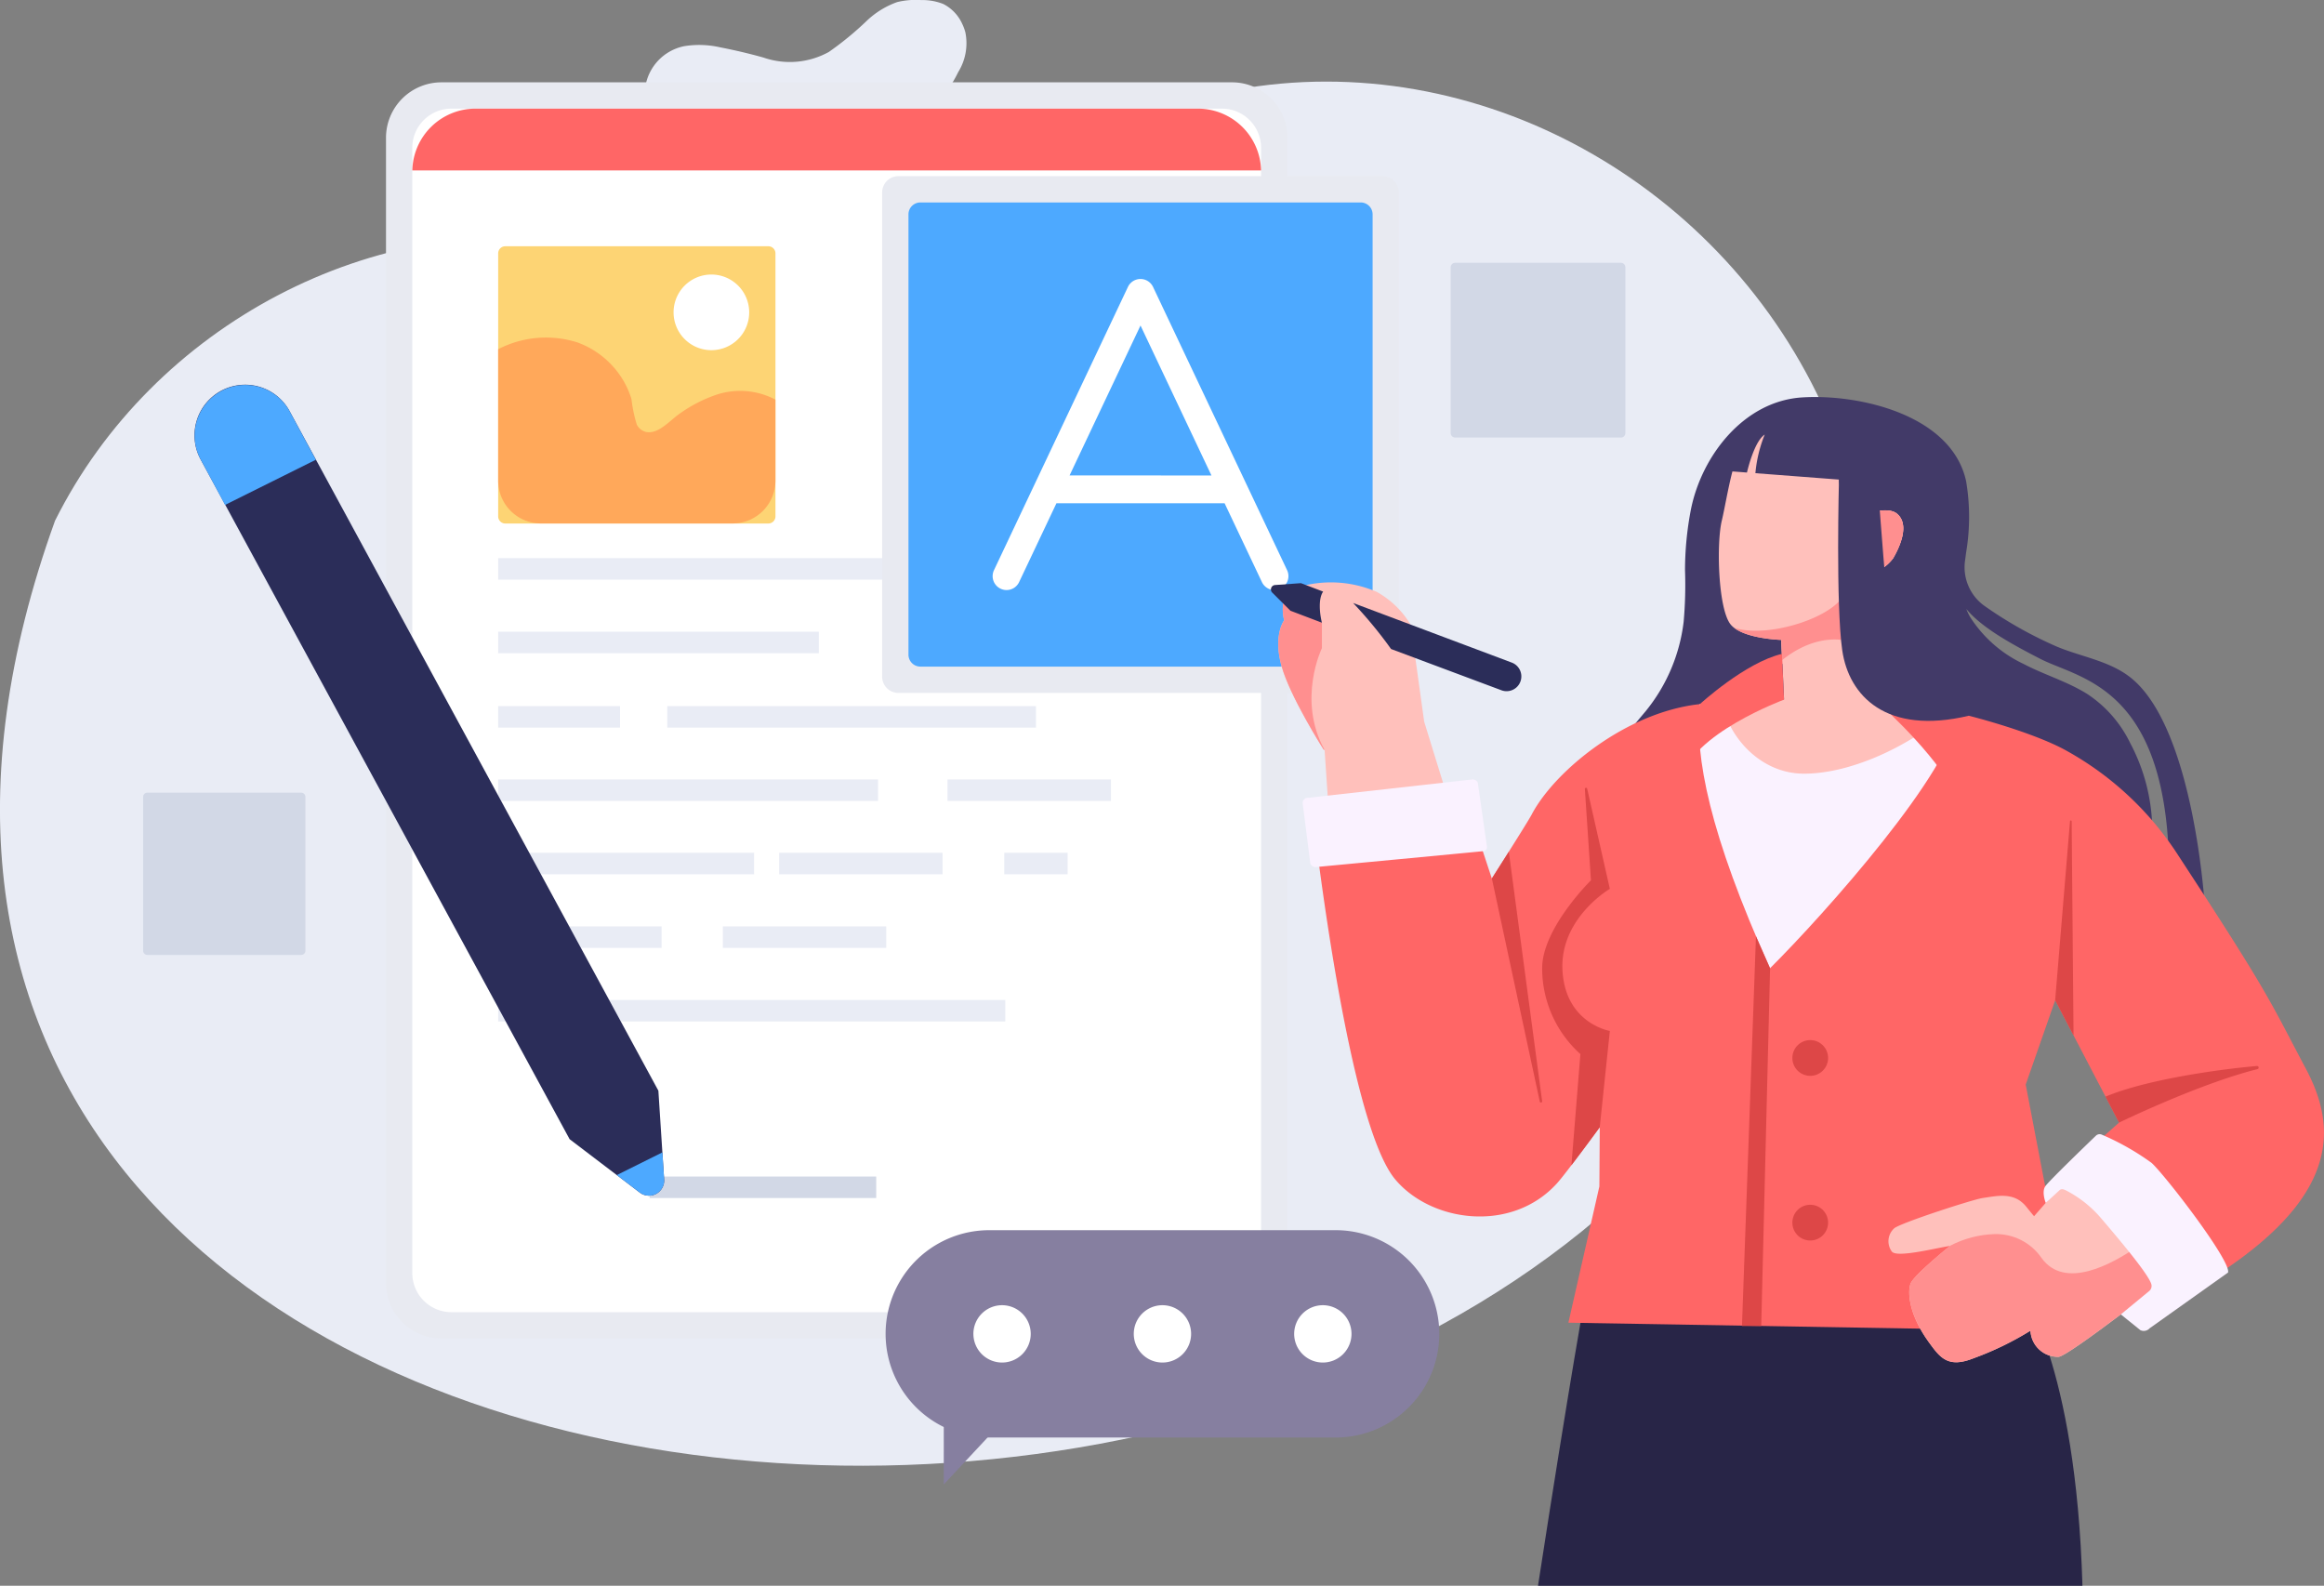
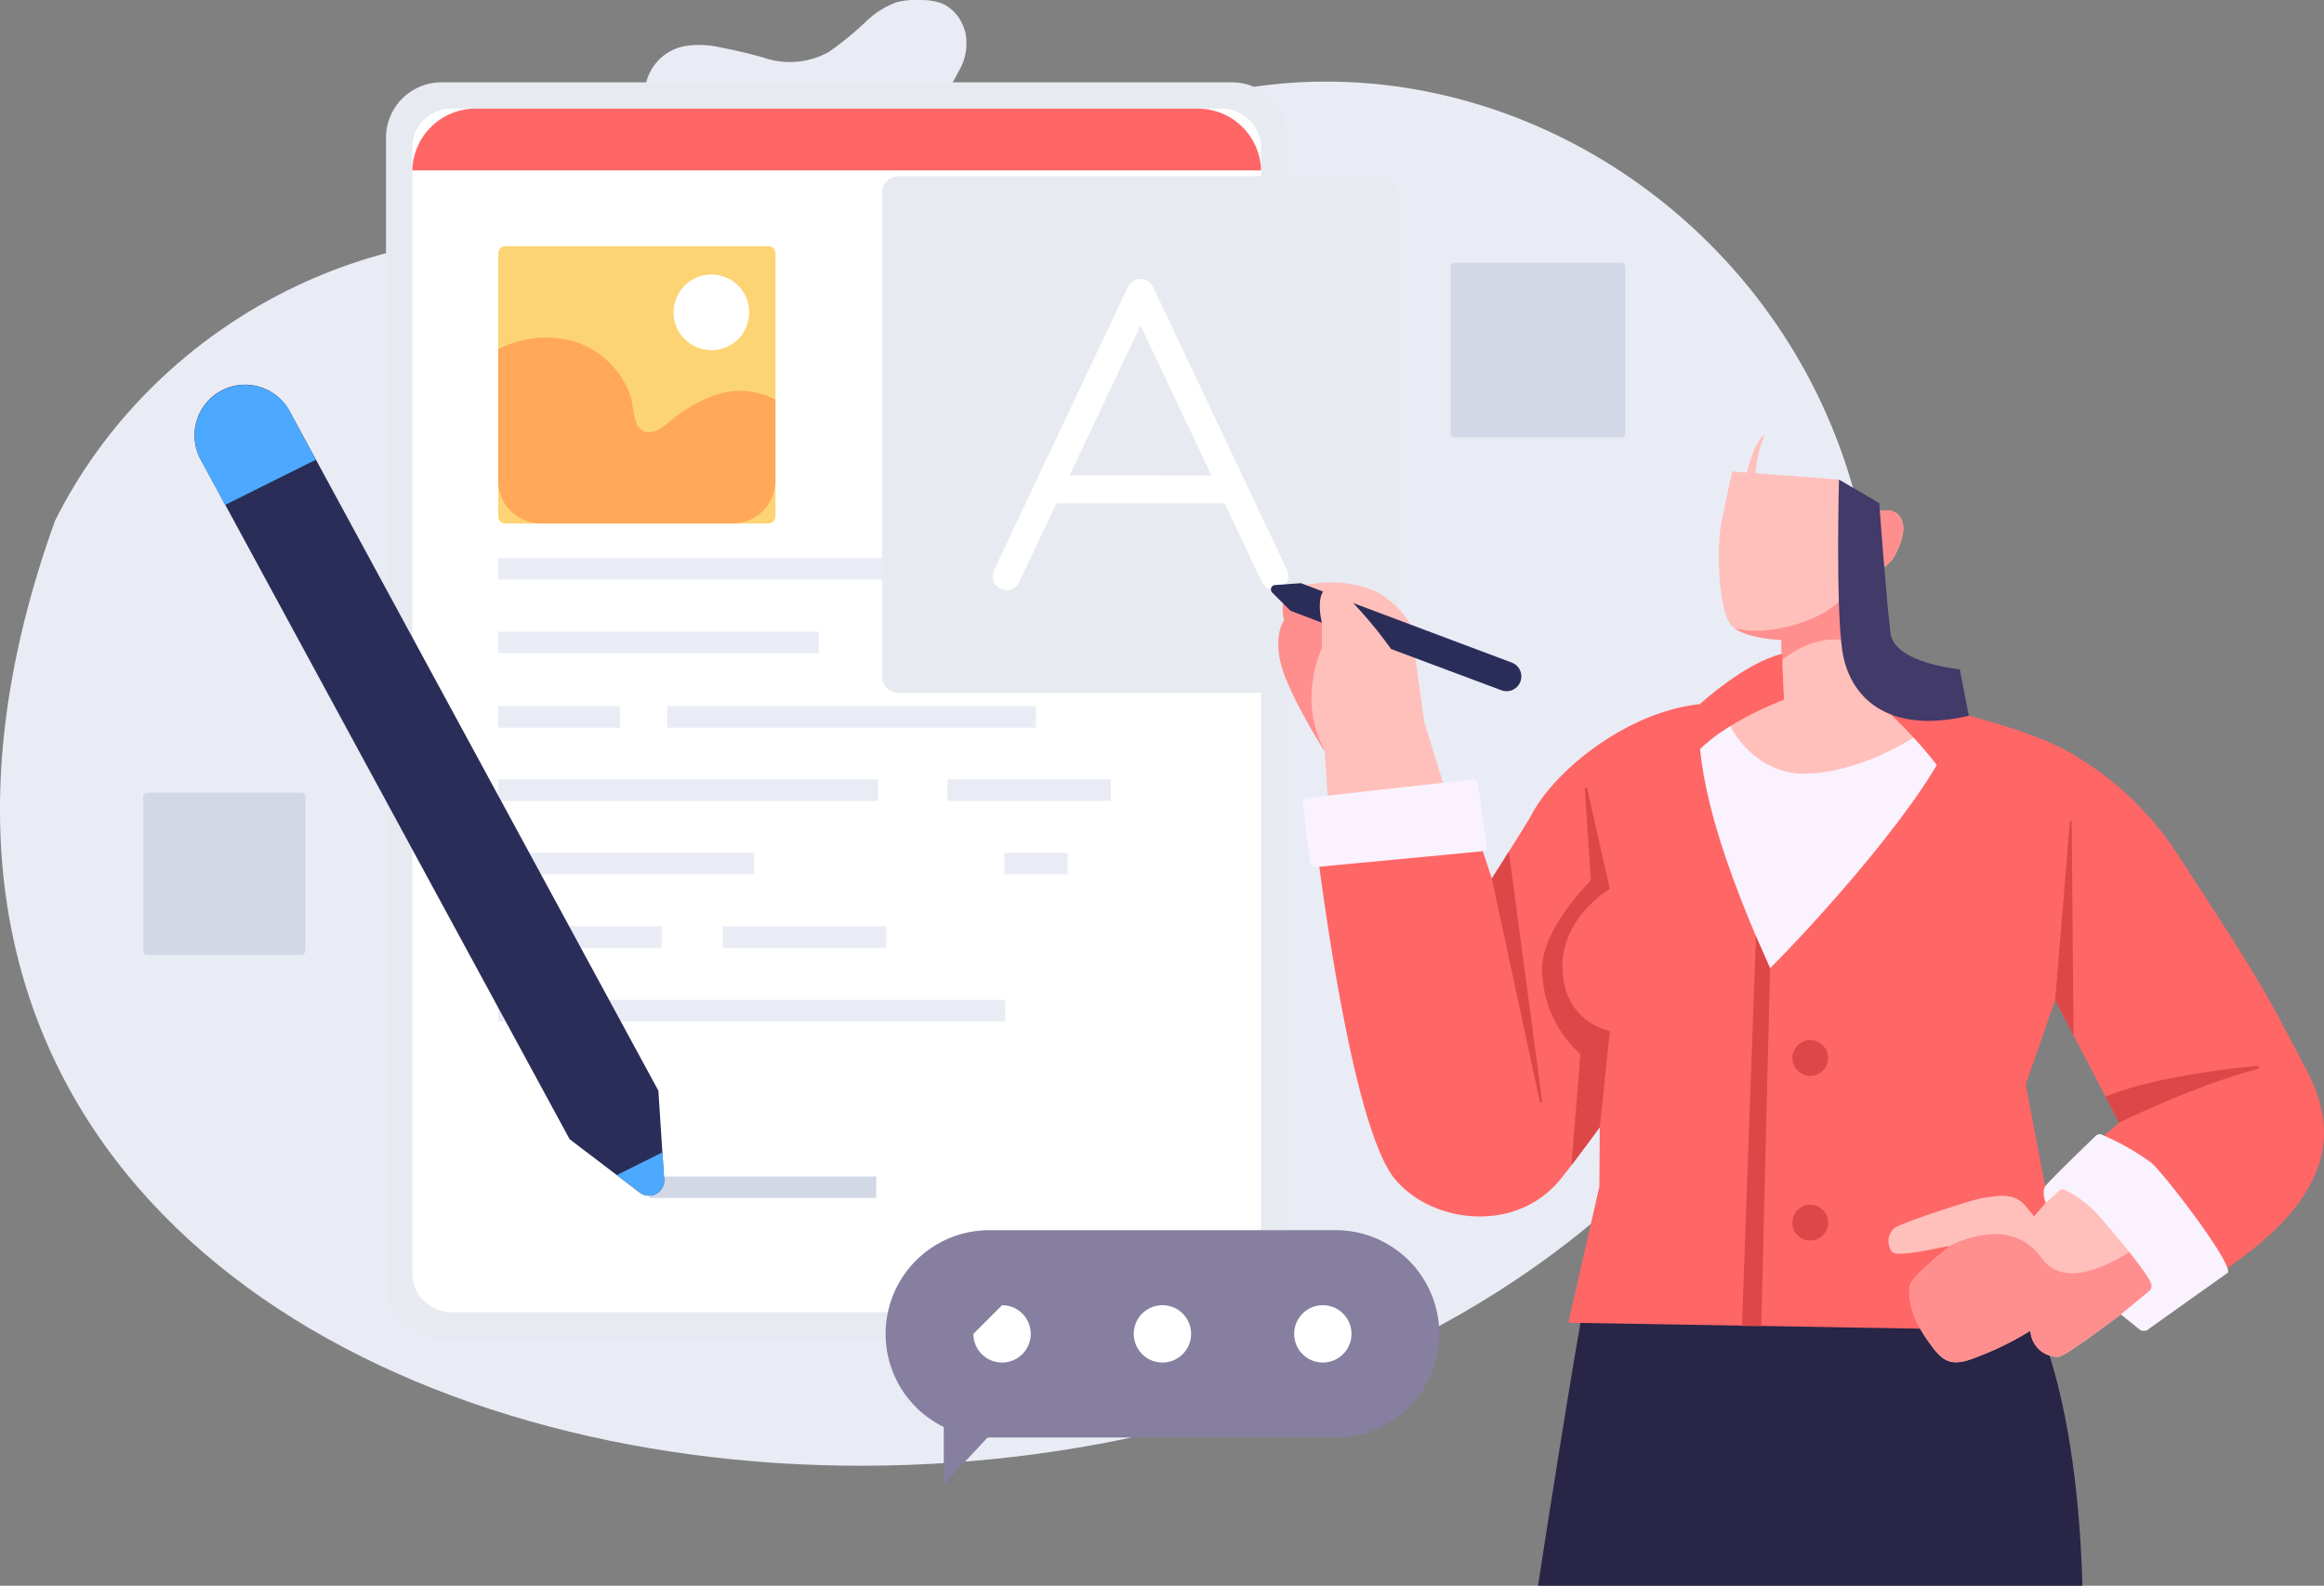
<svg xmlns="http://www.w3.org/2000/svg" xmlns:xlink="http://www.w3.org/1999/xlink" width="249.16" height="170" viewBox="0 0 249.16 170">
  <rect x="0" y="0" width="249.16" height="170" fill="#808080" stroke="none" />
  <defs>
    <clipPath id="a">
      <rect width="249.16" height="170" fill="none" />
    </clipPath>
    <clipPath id="c">
      <rect width="96.641" height="134.664" fill="none" />
    </clipPath>
    <clipPath id="d">
      <rect width="55.401" height="55.401" fill="none" />
    </clipPath>
    <clipPath id="e">
      <path d="M85.5,42.384s-1.193,1.545-.291,4.859,4.529,9,4.529,9l.094.026c-2.979-5.372-.284-10.913-.284-10.913V42.632l-3.4-3.389c-.559.467-1.058,1.377-.652,3.141" transform="translate(-84.874 -39.243)" fill="none" />
    </clipPath>
    <linearGradient id="f" x1="-24.7" y1="6.262" x2="-24.408" y2="6.262" gradientUnits="objectBoundingBox">
      <stop offset="0" stop-color="#ffc0bb" />
      <stop offset="0.277" stop-color="#ffb7b3" />
      <stop offset="0.71" stop-color="#ffa19f" />
      <stop offset="1" stop-color="#ff8f8f" />
    </linearGradient>
    <clipPath id="h">
      <path d="M131.136,83.191s-3.8,3.063-4.21,4c-.347.8-.292,3.246,1.938,6.32,1.221,1.676,2.059,2.829,4.839,1.707a32.9,32.9,0,0,0,6.055-2.94,2.931,2.931,0,0,0,3.016,2.8c1.117-.081,12.237-8.833,12.237-8.833l-.452-.5a8.865,8.865,0,0,1-3.352-2.469c-2.713,1.888-7.782,4.665-10.262,1.209a5.907,5.907,0,0,0-5.036-2.556,10.993,10.993,0,0,0-4.773,1.251" transform="translate(-126.768 -81.94)" fill="none" />
    </clipPath>
    <linearGradient id="i" x1="-10.851" y1="1.498" x2="-10.767" y2="1.498" xlink:href="#f" />
  </defs>
  <g clip-path="url(#a)">
    <g transform="translate(0 0)">
      <g clip-path="url(#a)">
        <path d="M76.831,2.523A4.438,4.438,0,0,0,74.816.428,6.032,6.032,0,0,0,72.46.01a8.545,8.545,0,0,0-2.582.213,9.193,9.193,0,0,0-3.288,2.031,33.7,33.7,0,0,1-4.043,3.317,8.639,8.639,0,0,1-7.01.6q-2.282-.637-4.625-1.092a10.069,10.069,0,0,0-3.848-.132,5.269,5.269,0,0,0-2.391,9.19,11.32,11.32,0,0,0,3.861,1.985,32.318,32.318,0,0,0,4.428,1.237,26,26,0,0,0,9.309.738A19.383,19.383,0,0,0,76.1,8.344c.11-.2.216-.409.318-.615a5.862,5.862,0,0,0,.765-4.266,5.029,5.029,0,0,0-.352-.94" transform="translate(26.314 -0.001)" fill="#e9ecf5" />
        <path d="M193.937,96.947c30.125-66.969-43.2-118.115-89.587-76.522-3.921,3.488-7.048,7.793-12.592,9.01-10.422,1.884-18.631-5.7-28.764-6.766C40.1,18.984,16.378,31.5,5.9,52.493c-41.635,115.4,149.284,134.986,188.034,44.454" transform="translate(0 3.331)" fill="#e9ecf5" />
        <path d="M26.456,70.021H9.953a.449.449,0,0,1-.449-.447v-16.5a.449.449,0,0,1,.449-.447h16.5a.447.447,0,0,1,.447.447v16.5a.447.447,0,0,1-.447.447" transform="translate(5.843 32.351)" fill="#d2d8e6" />
        <path d="M114.566,36.179H96.8a.483.483,0,0,1-.483-.483V17.929a.482.482,0,0,1,.483-.481h17.767a.482.482,0,0,1,.483.481V35.7a.483.483,0,0,1-.483.483" transform="translate(59.211 10.726)" fill="#d2d8e6" />
        <g transform="translate(41.384 8.826)" style="mix-blend-mode:soft-light;isolation:isolate">
          <g clip-path="url(#c)">
            <path d="M5.945,0H90.7a5.946,5.946,0,0,1,5.946,5.946V128.718a5.946,5.946,0,0,1-5.946,5.946H5.945A5.945,5.945,0,0,1,0,128.719V5.945A5.945,5.945,0,0,1,5.945,0Z" transform="translate(0 0)" fill="#e8eaf1" />
          </g>
        </g>
        <path d="M4.2,0H86.8A4.2,4.2,0,0,1,91,4.2V124.826a4.2,4.2,0,0,1-4.2,4.2H4.2a4.2,4.2,0,0,1-4.2-4.2V4.2A4.2,4.2,0,0,1,4.2,0Z" transform="translate(44.202 11.646)" fill="#fff" />
        <path d="M118.372,13.836a6.779,6.779,0,0,0-6.777-6.624H34.153a6.779,6.779,0,0,0-6.776,6.624l.081,0h90.833l.081,0" transform="translate(16.83 4.434)" fill="#f66" />
        <rect width="17.52" height="2.304" transform="translate(53.41 99.314)" fill="#e9ecf5" />
        <rect width="17.52" height="2.304" transform="translate(77.497 99.314)" fill="#e9ecf5" />
        <rect width="54.367" height="2.304" transform="translate(53.41 107.202)" fill="#e9ecf5" />
        <rect width="27.44" height="2.304" transform="translate(53.408 91.424)" fill="#e9ecf5" />
-         <rect width="17.52" height="2.304" transform="translate(83.536 91.424)" fill="#e9ecf5" />
        <rect width="6.793" height="2.304" transform="translate(107.667 91.424)" fill="#e9ecf5" />
        <rect width="40.727" height="2.304" transform="translate(53.408 83.562)" fill="#e9ecf5" />
        <rect width="17.52" height="2.304" transform="translate(101.586 83.562)" fill="#e9ecf5" />
        <rect width="13.067" height="2.304" transform="translate(53.408 75.7)" fill="#e9ecf5" />
        <rect width="39.528" height="2.304" transform="translate(71.537 75.7)" fill="#e9ecf5" />
        <rect width="34.378" height="2.304" transform="translate(53.41 67.723)" fill="#e9ecf5" />
        <rect width="65.696" height="2.304" transform="translate(53.41 59.835)" fill="#e9ecf5" />
        <g transform="translate(94.575 18.885)" style="mix-blend-mode:soft-light;isolation:isolate">
          <g clip-path="url(#d)">
            <path d="M58.569,65.345v-51.9a1.75,1.75,0,0,1,1.75-1.75h51.9a1.75,1.75,0,0,1,1.75,1.75v51.9a1.75,1.75,0,0,1-1.75,1.75h-51.9a1.75,1.75,0,0,1-1.75-1.75" transform="translate(-58.569 -11.695)" fill="#e8eaf1" />
          </g>
        </g>
-         <path d="M108.8,63.2H61.6a1.28,1.28,0,0,1-1.281-1.281v-47.2A1.28,1.28,0,0,1,61.6,13.441h47.2a1.28,1.28,0,0,1,1.281,1.281l0,47.2A1.28,1.28,0,0,1,108.8,63.2" transform="translate(37.079 8.263)" fill="#4da9ff" />
        <path d="M66.76,51.724a1.474,1.474,0,0,0,.636.145,1.493,1.493,0,0,0,1.35-.856l4-8.448H90.776l4,8.448a1.492,1.492,0,0,0,2.7-1.276L83.108,19.379a1.491,1.491,0,0,0-2.7,0L66.05,49.738a1.49,1.49,0,0,0,.71,1.986m7.394-12.141L81.76,23.507l7.606,16.077Z" transform="translate(40.516 11.388)" fill="#fff" />
        <path d="M85.5,42.738c-.765-3.331,1.694-3.622,1.694-3.622l.223-.057a12.365,12.365,0,0,1,7.954.6.568.568,0,0,1,.063.027,9.775,9.775,0,0,1,3.64,3.54l.493,3.572.945,6.8,4.741,15.351L90.577,67.62l-.743-11-.1-.026s-3.625-5.686-4.528-9,.291-4.859.291-4.859" transform="translate(52.177 23.77)" fill="#ffc0bb" />
      </g>
    </g>
    <g transform="translate(137.051 63.368)">
      <g clip-path="url(#e)">
        <rect width="5.526" height="17.024" transform="translate(-0.565 0)" fill="url(#f)" />
      </g>
    </g>
    <g transform="translate(0 0)">
      <g clip-path="url(#a)">
        <path d="M93.909,44.966a46.5,46.5,0,0,0-4.068-4.933l17.039,6.4a1.584,1.584,0,0,1-1.111,2.966Z" transform="translate(55.23 24.611)" fill="#2b2d59" />
        <path d="M87.6,38.716l2.382.906c-.5.689-.413,2.2-.132,3.334l-3.373-1.282-1.954-1.947a.475.475,0,0,1,.3-.811Z" transform="translate(51.876 23.801)" fill="#2b2d59" />
-         <path d="M109.169,61.913c.5-.63,1.033-1.25,1.557-1.876a18.653,18.653,0,0,0,4.071-9.59,44.873,44.873,0,0,0,.145-5.531,34.541,34.541,0,0,1,.648-6.575c1.174-5.732,5.69-11.557,11.923-11.941s16.022,1.915,17.564,8.97a22.975,22.975,0,0,1,0,7.675c-.036.292-.076.581-.115.866a5.092,5.092,0,0,0,2,4.778,43.671,43.671,0,0,0,7.376,4.219c2.721,1.266,6.046,1.624,8.465,3.6,6.771,5.531,7.874,24.56,7.874,24.56l-3.85-5.036c-.509-18.705-9.609-19.455-13.785-21.6-3.023-1.552-6.294-3.339-7.941-5.353a6.153,6.153,0,0,0,.417.877,13.738,13.738,0,0,0,5.721,5.017c2.236,1.174,4.707,1.886,6.853,3.238a13.167,13.167,0,0,1,4.584,5.254,20.168,20.168,0,0,1,1.492,15.345,7.461,7.461,0,0,1-1.34,2.391,19.022,19.022,0,0,1-4.986,1.534c-10.42,1.8-38.893-.3-44-5.025-2.566-2.372-5.44-5.179-6.6-8.576-.99-2.892.263-5.111,1.93-7.221" transform="translate(65.711 16.204)" fill="#423a68" />
        <path d="M107.388,85.255l46.436.567s5.976,7.811,6.661,31.767H102.116c3.386-21.988,5.272-32.334,5.272-32.334" transform="translate(62.777 52.411)" fill="#282547" />
        <path d="M87.319,60.915c1.014,8.15,4.245,31.785,8.579,36.968,3.863,4.62,12.5,5.8,17.365.413.949-1.05,4.571-6,4.571-6l-.042,6.349-3.322,14.609,51.845.882,3.934-16.085,14.4,9.648c12.894-8.6,11.964-15.892,8.873-21.7-3.93-7.389-3.724-7.654-13.711-22.909a33.6,33.6,0,0,0-11.894-11.131c-3.8-2.144-12.1-4.4-16.3-5-5.364-.765-17.851-.643-23.238,0-7.8.93-15.29,7.1-17.778,11.692-.029.053-.055.107-.084.16-.667,1.195-4.257,6.818-4.257,6.818l-2.5-7.573ZM163.5,87.726l3.16-9.043,6.85,13.12-1.988,1.763-5.933,5.08Z" transform="translate(53.68 28.546)" fill="#f66" />
        <path d="M118.267,47.77c1.074.081,7.176-3.641,7.274-5.232.063-1.011.237-4.609.392-6.882a3.145,3.145,0,0,0,.819-1.161c.7-.354,2.953-1.017,3.888-.278,1.382,1.1.446,3.393-.391,4.817a4.642,4.642,0,0,1-3.226,1.81c.06,1.035.142,2.224.25,3.465a3.8,3.8,0,0,1-.294.417s-.111.14-.166.212c-2.054,2.553-7.262,4.894-8.46,5.426-.047-1.439-.087-2.593-.087-2.593" transform="translate(72.705 20.829)" fill="#ff8f8f" />
        <path d="M87.092,53.714l17.577-1.965a.624.624,0,0,1,.6.336l.962,6.745a.461.461,0,0,1-.276.594c-.039.018-18.063,1.718-18.063,1.718a.573.573,0,0,1-.586-.449l-.815-6.43a.554.554,0,0,1,.6-.549" transform="translate(53.167 31.813)" fill="#faf2ff" />
        <path d="M102.391,71.647a12.36,12.36,0,0,0,4.1,9.2l-.962,11.914c1.369-1.792,3.036-4.069,3.036-4.069l1.085-10.326s-4.739-.791-5.077-6.433,5.077-8.8,5.077-8.8L107.219,52.4a.126.126,0,0,0-.249.037l.654,9.782s-5.233,5.135-5.233,9.424" transform="translate(62.946 32.156)" fill="#dd4747" />
        <path d="M138.043,54.555l-1.591,19.187,1.97,3.772-.2-22.952a.089.089,0,0,0-.178-.006" transform="translate(83.885 33.488)" fill="#dd4747" />
        <path d="M69.915,103.9h37.131a11.114,11.114,0,1,0,0-22.229H69.915a11.114,11.114,0,1,0,0,22.229" transform="translate(36.147 50.21)" fill="#867fa0" />
        <path d="M62.667,87.987l-.006,17.062,8.245-8.833s-8.5-8.229-8.238-8.229" transform="translate(38.521 54.091)" fill="#867fa0" />
        <path d="M75.277,89.726a3.073,3.073,0,1,0,3.073-3.073,3.073,3.073,0,0,0-3.073,3.073" transform="translate(46.277 53.271)" fill="#fff" />
        <path d="M85.926,89.726A3.073,3.073,0,1,0,89,86.653a3.073,3.073,0,0,0-3.073,3.073" transform="translate(52.824 53.271)" fill="#fff" />
-         <path d="M64.629,89.726A3.073,3.073,0,1,0,67.7,86.653a3.073,3.073,0,0,0-3.073,3.073" transform="translate(39.731 53.271)" fill="#fff" />
+         <path d="M64.629,89.726A3.073,3.073,0,1,0,67.7,86.653" transform="translate(39.731 53.271)" fill="#fff" />
        <path d="M62.035,46.072H33.841a.765.765,0,0,1-.765-.765V17.113a.764.764,0,0,1,.764-.764h28.2a.765.765,0,0,1,.765.764V45.306a.765.765,0,0,1-.765.765" transform="translate(20.334 10.051)" fill="#fdd474" />
        <path d="M62.8,29.072a8.093,8.093,0,0,0-6.225-.559,15.071,15.071,0,0,0-4.113,2.115c-.974.677-2.246,2.214-3.567,1.9a1.517,1.517,0,0,1-.956-.778,15.118,15.118,0,0,1-.572-2.734,9.064,9.064,0,0,0-1.237-2.559,9.469,9.469,0,0,0-4.547-3.514,11.146,11.146,0,0,0-8.508.725v14.09a4.59,4.59,0,0,0,4.591,4.589H58.211A4.589,4.589,0,0,0,62.8,37.763Z" transform="translate(20.334 13.77)" fill="#ffa85a" />
        <path d="M52.83,22.28a4.054,4.054,0,1,1-4.055-4.053A4.054,4.054,0,0,1,52.83,22.28" transform="translate(27.493 11.205)" fill="#fff" />
        <rect width="24.296" height="2.304" transform="translate(69.646 126.129)" fill="#d2d8e6" />
        <path d="M15.74,26.206h0a5.429,5.429,0,0,1,7.375,2.178l39.532,72.842.618,9.521a1.63,1.63,0,0,1-2.613,1.4l-7.522-5.723L13.566,33.544a5.426,5.426,0,0,1,2.173-7.337" transform="translate(7.939 15.702)" fill="#2b2d59" />
        <path d="M23.114,28.385l2.808,5.2-9.734,4.843-2.621-4.883a5.426,5.426,0,0,1,9.546-5.161" transform="translate(7.94 15.702)" fill="#4da9ff" />
        <path d="M43.418,80.817a1.63,1.63,0,0,0,2.613-1.4l-.191-2.908-4.889,2.432Z" transform="translate(25.175 47.033)" fill="#4da9ff" />
        <path d="M140.581,47.893c-1.752-.425-3.368-.752-4.618-.93-5.306-.757-17.58-.644-23.057-.021-.588,5.585,1.021,13.9,7.52,28.315,5.912-5.887,19.647-21.3,20.155-27.364" transform="translate(69.341 28.546)" fill="#faf2ff" />
        <path d="M135.147,57.774l-4.436-.63c-.494-3.213-.991-10.683-1.138-13.205a4.642,4.642,0,0,0,3.226-1.81c.835-1.424,1.773-3.72.389-4.815-.933-.74-3.186-.076-3.887.276-.388.928-2.408-2.97-2.3-3.913l-8.959-.685a14.467,14.467,0,0,1,1-4.142c-1.046.685-1.746,3.4-1.905,4.072l-1.558-.119c-.478,1.825-.835,4.013-1.138,5.272-.585,2.432-.4,9.227.874,11.04,1.15,1.631,5.5,1.749,5.5,1.749s.182,3.724.3,6.407c-2.4.044-4.7.136-6.617.268.449,3.242,3.766,7.667,8.768,7.667,4.652,0,10.8-2.556,15.644-6.706-1.419-.326-2.718-.578-3.761-.727" transform="translate(70.157 17.736)" fill="#ffc0bb" />
        <path d="M129.506,48.694c-.263-3.074-.475-6.343-.564-7.849a4.645,4.645,0,0,0,3.228-1.81c.835-1.424,1.771-3.72.389-4.817-.933-.738-3.186-.074-3.888.278a2.62,2.62,0,0,1-1.243,1.423,28.449,28.449,0,0,1-.391,6.62c-.609,2.564-7.951,5.143-11.894,3.945,1.553,1.192,5.044,1.287,5.044,1.287s.044.912.1,2.159c1.767-1.418,5.277-3.417,9.215-1.235" transform="translate(70.785 20.83)" fill="#ff8f8f" />
        <path d="M122.42,43.41c-3.955.935-8.8,5.392-8.8,5.392l-1.993,8.074c1.032-4.877,11.016-8.555,11.016-8.555Z" transform="translate(68.625 26.687)" fill="#f66" />
        <path d="M124.038,43.055l.575,5.356s5.626,4.825,8.46,9.582l1.248-7.93c-4.948-6.383-10.283-7.008-10.283-7.008" transform="translate(76.253 26.468)" fill="#f66" />
        <path d="M122.132,31.838s-.354,13.441.352,18.31,4.7,9.112,13.57,7.008l-.97-4.978s-7-.641-7.423-3.858-1.211-13.958-1.211-13.958Z" transform="translate(75.027 19.573)" fill="#423a68" />
        <path d="M134.553,97.932a32.939,32.939,0,0,0,6.054-2.942,2.934,2.934,0,0,0,3.018,2.806c1.117-.081,12.237-8.833,12.237-8.833L145.524,77.534,141,82.711s.158.231-.849-1.017c-1.287-1.591-3.053-1.163-4.678-.924-1.069.158-8.691,2.635-9.461,3.233a1.869,1.869,0,0,0-.273,2.5c.53.7,4.573-.341,6.241-.6,0,0-3.8,3.063-4.21,4-.347.8-.292,3.247,1.939,6.32,1.219,1.678,2.057,2.831,4.839,1.708" transform="translate(77.083 47.665)" fill="#ffc0bb" />
      </g>
    </g>
    <g transform="translate(204.699 132.313)">
      <g clip-path="url(#h)">
        <rect width="19.269" height="30.554" transform="translate(-2.729 13.942) rotate(-79.673)" fill="url(#i)" />
      </g>
    </g>
    <g transform="translate(0 0)">
      <g clip-path="url(#a)">
        <path d="M137.372,81.326l-1.461,1.34s-.459-1.153-.058-1.765c.342-.528,4.345-4.387,5.442-5.443a.568.568,0,0,1,.63-.107,27.253,27.253,0,0,1,5.332,3.023c1.482,1.342,8.605,10.611,8.195,11.762l-8.4,5.971a.85.85,0,0,1-.995.2l-2.093-1.686,3.031-2.5a.7.7,0,0,0,.26-.635c-.107-.946-3.607-5.062-5.3-7.047a12.42,12.42,0,0,0-3.735-3.041c-.294-.16-.6-.31-.845-.081" transform="translate(83.415 46.291)" fill="#faf2ff" />
        <path d="M117.16,62.157l-1.5,41.783h2.064l.948-38.349Z" transform="translate(71.1 38.211)" fill="#dd4747" />
        <path d="M122.834,70.971a1.915,1.915,0,1,1-1.915-1.917,1.915,1.915,0,0,1,1.915,1.917" transform="translate(73.159 42.451)" fill="#dd4747" />
        <path d="M122.834,81.9a1.915,1.915,0,1,1-1.915-1.915,1.917,1.917,0,0,1,1.915,1.915" transform="translate(73.159 49.172)" fill="#dd4747" />
        <path d="M99.052,59.415l5.138,23.919a.128.128,0,0,0,.252-.044L100.87,56.55Z" transform="translate(60.893 34.764)" fill="#dd4747" />
        <path d="M139.795,74.061l1.453,2.782s8.563-4.169,14.841-5.734a.172.172,0,0,0-.058-.337c-4.646.413-12.117,1.545-16.236,3.289" transform="translate(85.94 43.507)" fill="#dd4747" />
      </g>
    </g>
  </g>
</svg>